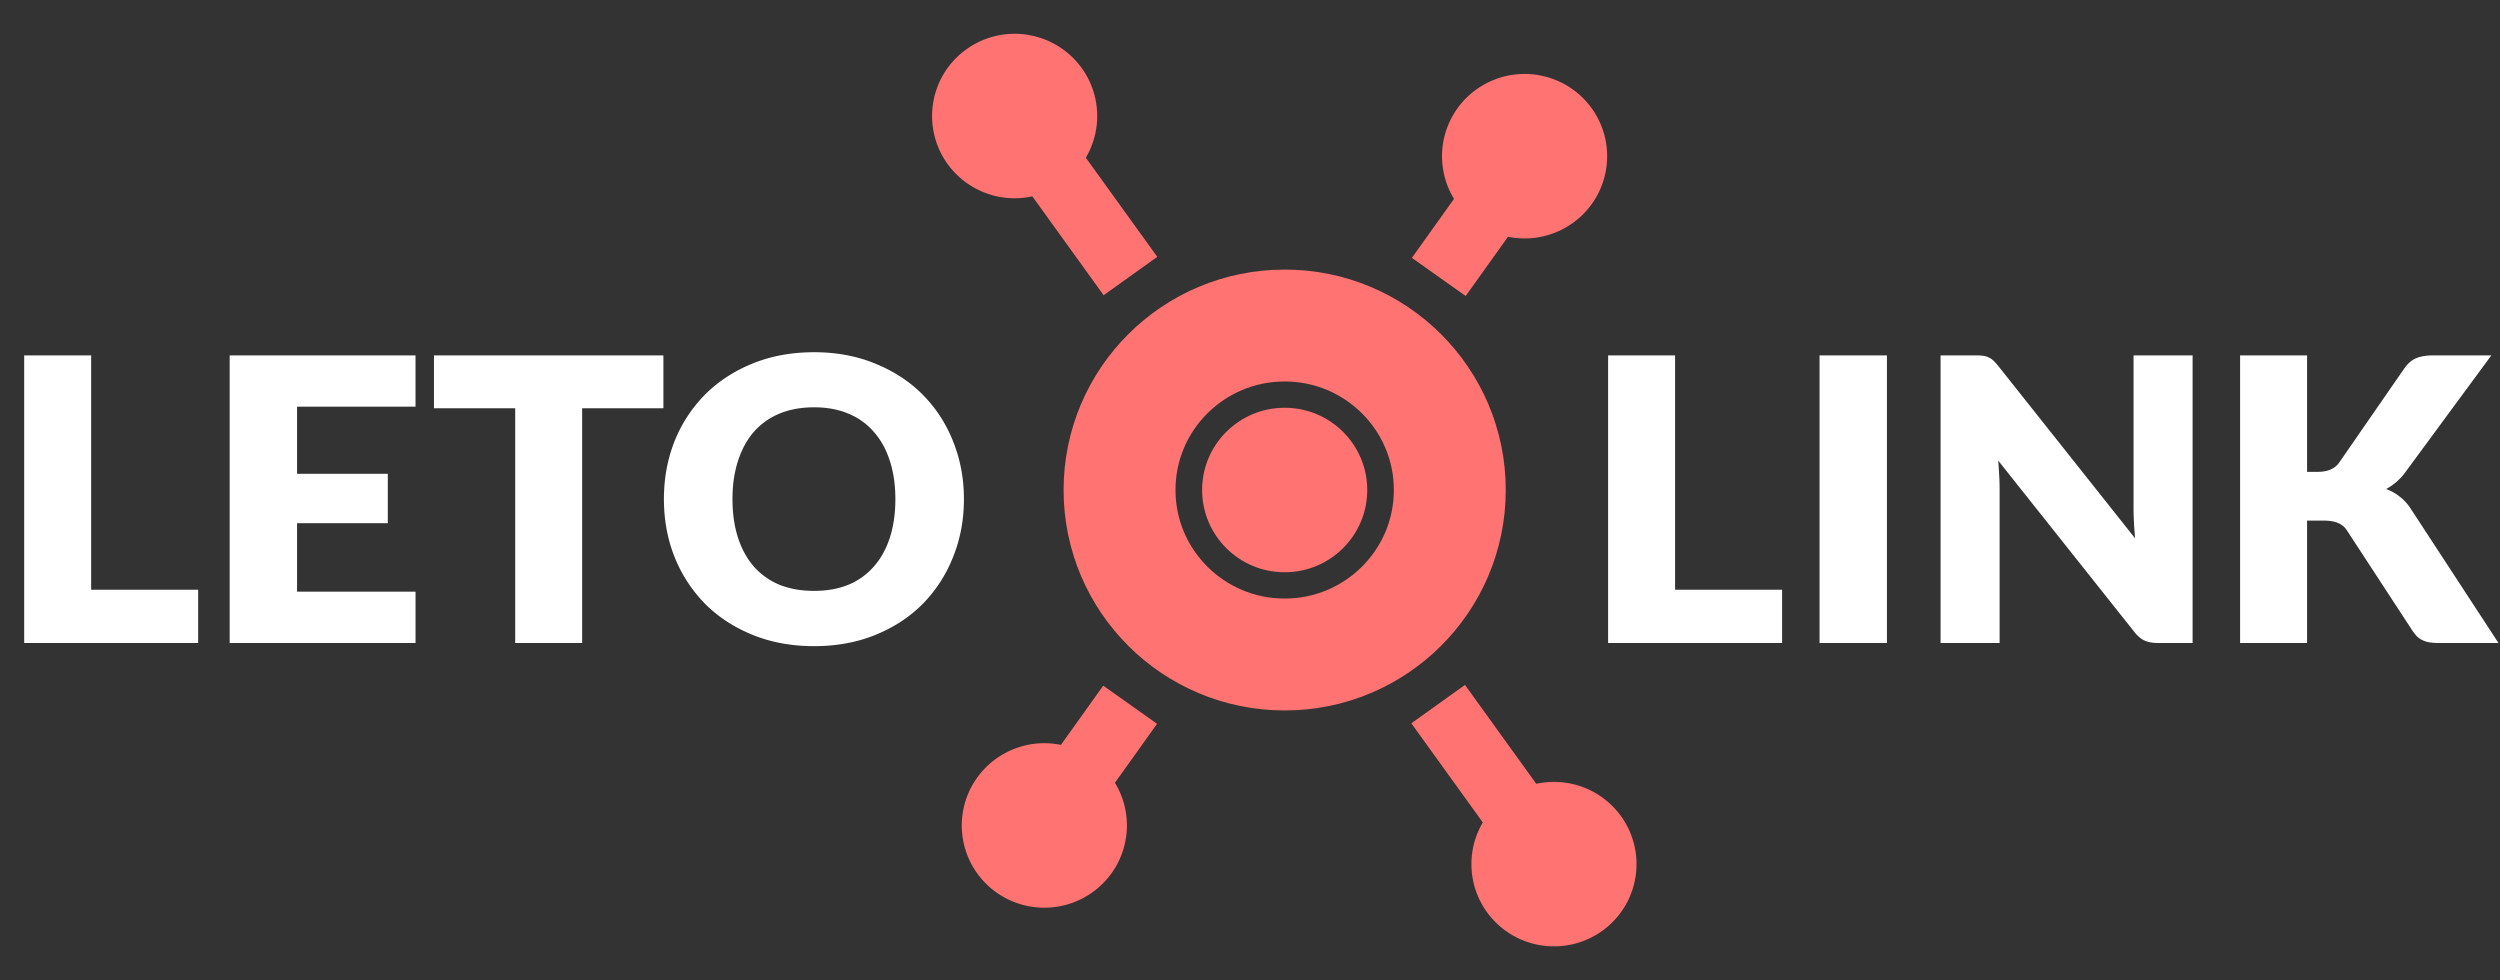
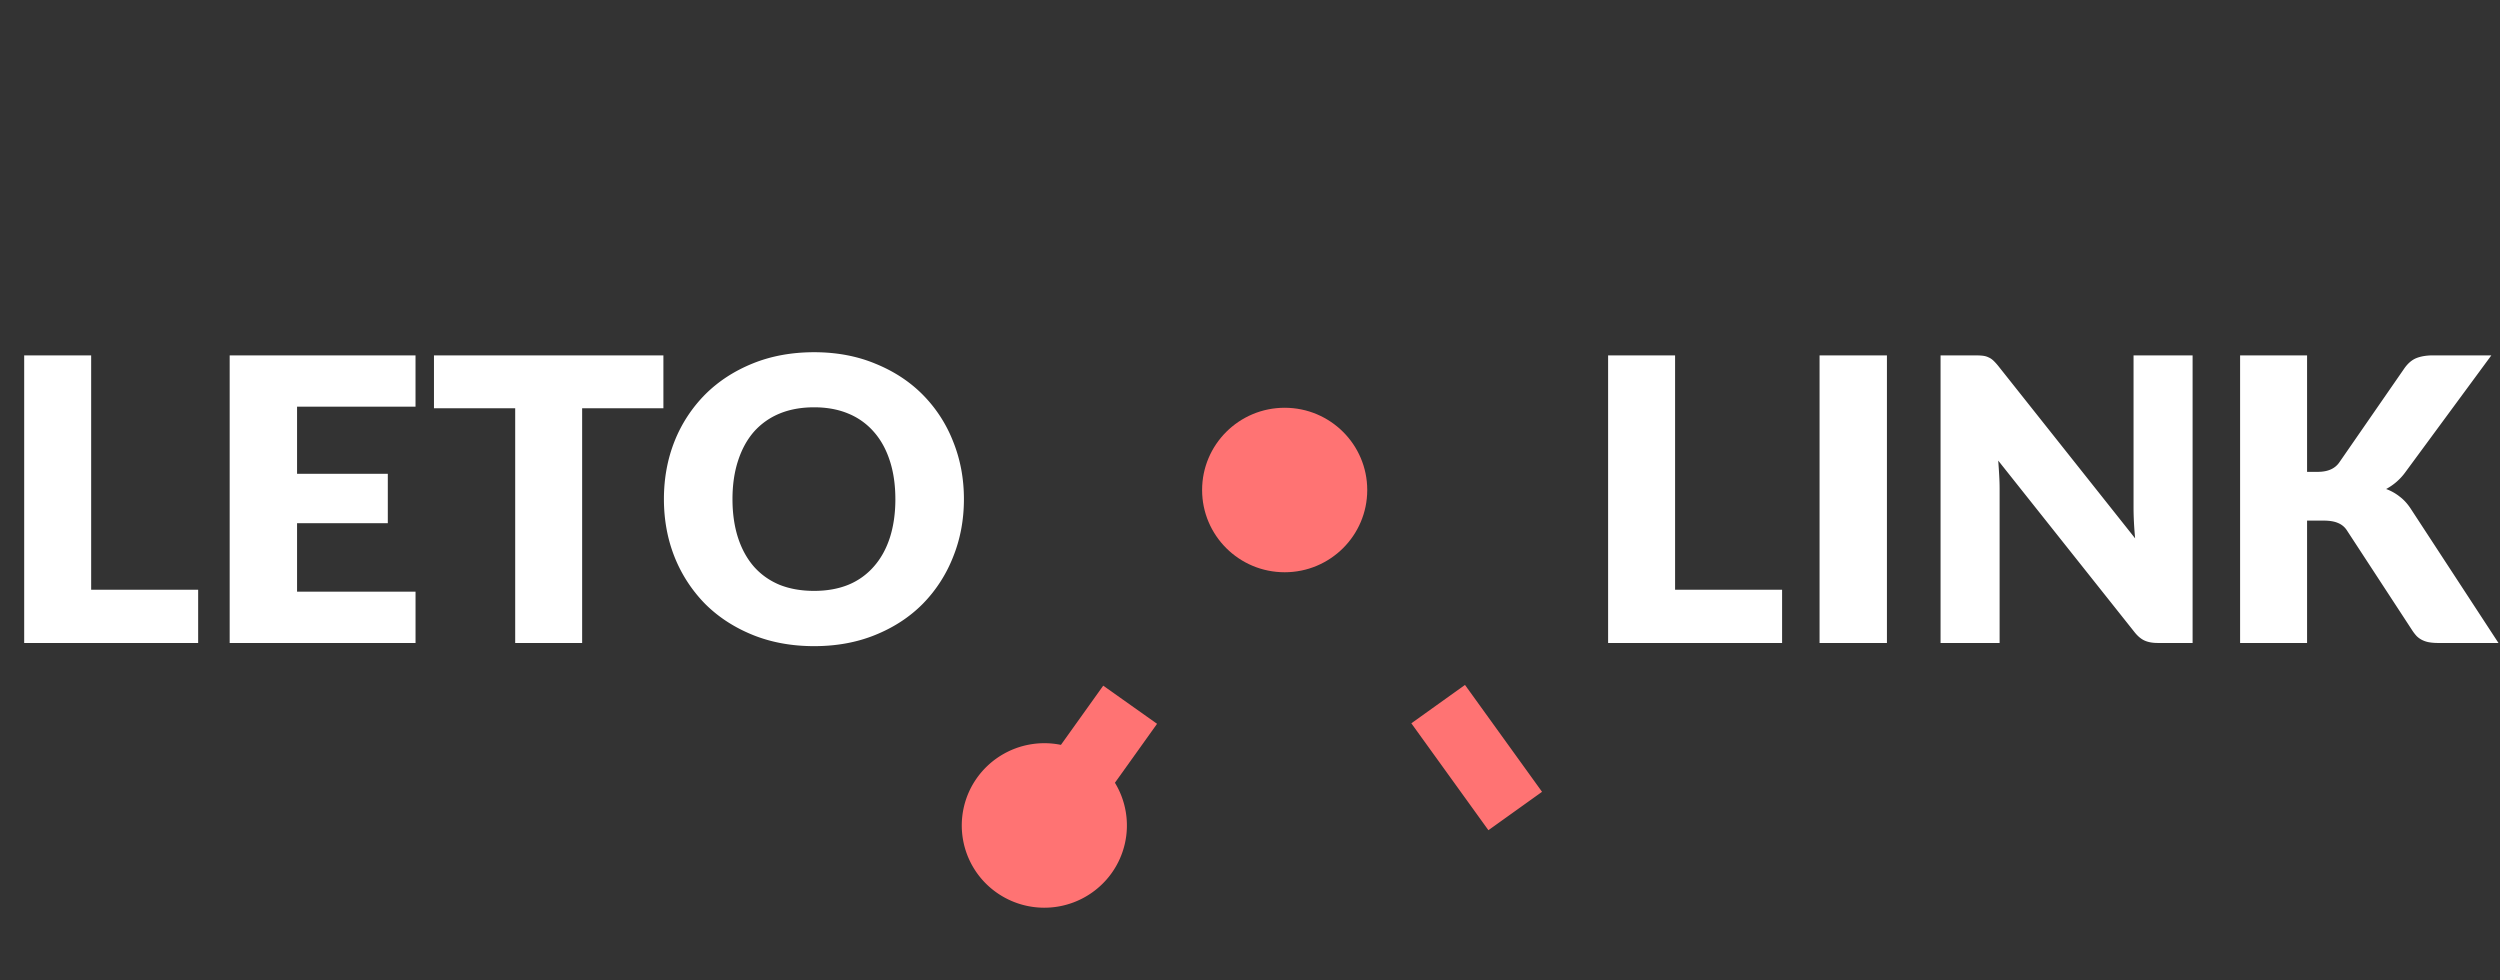
<svg xmlns="http://www.w3.org/2000/svg" width="153" height="60" fill="none">
  <rect width="100%" height="100%" fill="#333333" stroke="none" />
-   <path d="M88.728 29.989c0 5.56-4.525 10.067-10.106 10.067-5.581 0-10.106-4.507-10.106-10.067 0-5.56 4.525-10.067 10.106-10.067 5.581 0 10.106 4.507 10.106 10.067z" stroke="#FF7373" stroke-width="6.849" />
  <path d="M78.622 35.022c2.79 0 5.053-2.253 5.053-5.033 0-2.78-2.262-5.034-5.053-5.034-2.79 0-5.053 2.254-5.053 5.034s2.263 5.033 5.053 5.033z" fill="#FF7373" />
  <path d="M102.515 36.09h6.549v3.261H98.416V21.75h4.099v14.34zm12.965 3.261h-4.123V21.75h4.123v17.6zm5.441-17.601c.177 0 .327.008.448.024s.231.048.328.097c.097.04.19.1.279.18.088.081.19.19.303.327l8.391 10.57a22.626 22.626 0 01-.072-.978 18.378 18.378 0 01-.025-.906V21.75h3.614v17.6h-2.134c-.315 0-.582-.048-.8-.145-.219-.097-.429-.274-.631-.531l-8.331-10.486c.024.306.044.608.06.906.017.29.025.564.025.821v9.435h-3.614v-17.6h2.159zm20.272 7.127h.654c.607 0 1.043-.189 1.31-.567l3.978-5.75c.218-.315.465-.528.739-.641.283-.113.627-.17 1.031-.17h3.565l-5.238 7.116a3.496 3.496 0 01-1.201 1.063c.307.113.586.27.837.471.259.194.493.456.703.786l5.336 8.166h-3.662c-.235 0-.437-.016-.607-.048a1.547 1.547 0 01-.424-.145 1.328 1.328 0 01-.315-.23 2.695 2.695 0 01-.255-.326l-4.002-6.125a1.157 1.157 0 00-.558-.47c-.218-.097-.517-.146-.897-.146h-.994v7.49h-4.099V21.75h4.099v7.127zM5.579 36.09h6.548v3.261H1.48V21.75h4.099v14.34zM25.43 21.75v3.14h-7.25v4.108h5.554v3.02H18.18v4.192h7.251v3.141H14.056V21.75h11.375zm15.17 0v3.237h-4.973v14.364H31.53V24.987h-4.971V21.75H40.6zm18.392 8.794c0 1.273-.222 2.457-.667 3.552a8.544 8.544 0 01-1.855 2.863c-.8.806-1.766 1.438-2.898 1.897-1.124.459-2.373.688-3.748.688-1.374 0-2.627-.23-3.759-.688-1.132-.46-2.102-1.091-2.91-1.897a8.7 8.7 0 01-1.868-2.863c-.436-1.095-.655-2.28-.655-3.552 0-1.272.219-2.456.655-3.551a8.566 8.566 0 011.868-2.851c.808-.806 1.778-1.438 2.91-1.897 1.132-.459 2.385-.689 3.76-.689 1.374 0 2.623.234 3.747.701 1.132.46 2.098 1.091 2.898 1.897a8.414 8.414 0 011.855 2.85c.445 1.096.667 2.276.667 3.54zm-4.196 0c0-.87-.113-1.65-.339-2.343-.226-.7-.554-1.293-.982-1.776a4.154 4.154 0 00-1.553-1.111c-.614-.258-1.313-.387-2.098-.387-.792 0-1.5.129-2.122.387a4.263 4.263 0 00-1.564 1.111c-.42.483-.744 1.075-.97 1.776-.226.692-.34 1.474-.34 2.343 0 .878.114 1.668.34 2.368.226.693.55 1.28.97 1.764.428.483.95.854 1.564 1.111.623.25 1.33.375 2.122.375.785 0 1.484-.125 2.098-.375a4.155 4.155 0 001.553-1.111c.428-.483.756-1.071.982-1.764.226-.7.34-1.49.34-2.368z" fill="#fff" />
  <path d="M66.123 50.859l-3.293-2.336 4.688-6.56 3.294 2.334-4.689 6.562z" fill="#FF7373" />
  <path d="M60.983 54.619a5.021 5.021 0 01-1.186-7.02 5.065 5.065 0 017.047-1.182 5.021 5.021 0 011.186 7.02 5.065 5.065 0 01-7.047 1.182zm33.39-6.16l-3.283 2.349-4.716-6.542 3.283-2.349 4.716 6.542z" fill="#FF7373" />
-   <path d="M98.05 56.973A5.065 5.065 0 0191 55.821a5.021 5.021 0 011.156-7.025 5.065 5.065 0 017.051 1.153 5.022 5.022 0 01-1.156 7.024zM91.095 9.22l3.293 2.335-4.689 6.56-3.293-2.334 4.689-6.562z" fill="#FF7373" />
-   <path d="M96.235 5.46a5.021 5.021 0 011.186 7.02 5.065 5.065 0 01-7.047 1.18 5.021 5.021 0 01-1.186-7.019 5.065 5.065 0 017.047-1.182zm-33.409 6.066l3.284-2.349 4.716 6.542-3.284 2.349-4.716-6.542z" fill="#FF7373" />
-   <path d="M59.149 3.012A5.065 5.065 0 0166.2 4.164a5.021 5.021 0 01-1.157 7.025 5.065 5.065 0 01-7.051-1.152 5.021 5.021 0 011.157-7.025z" fill="#FF7373" />
</svg>